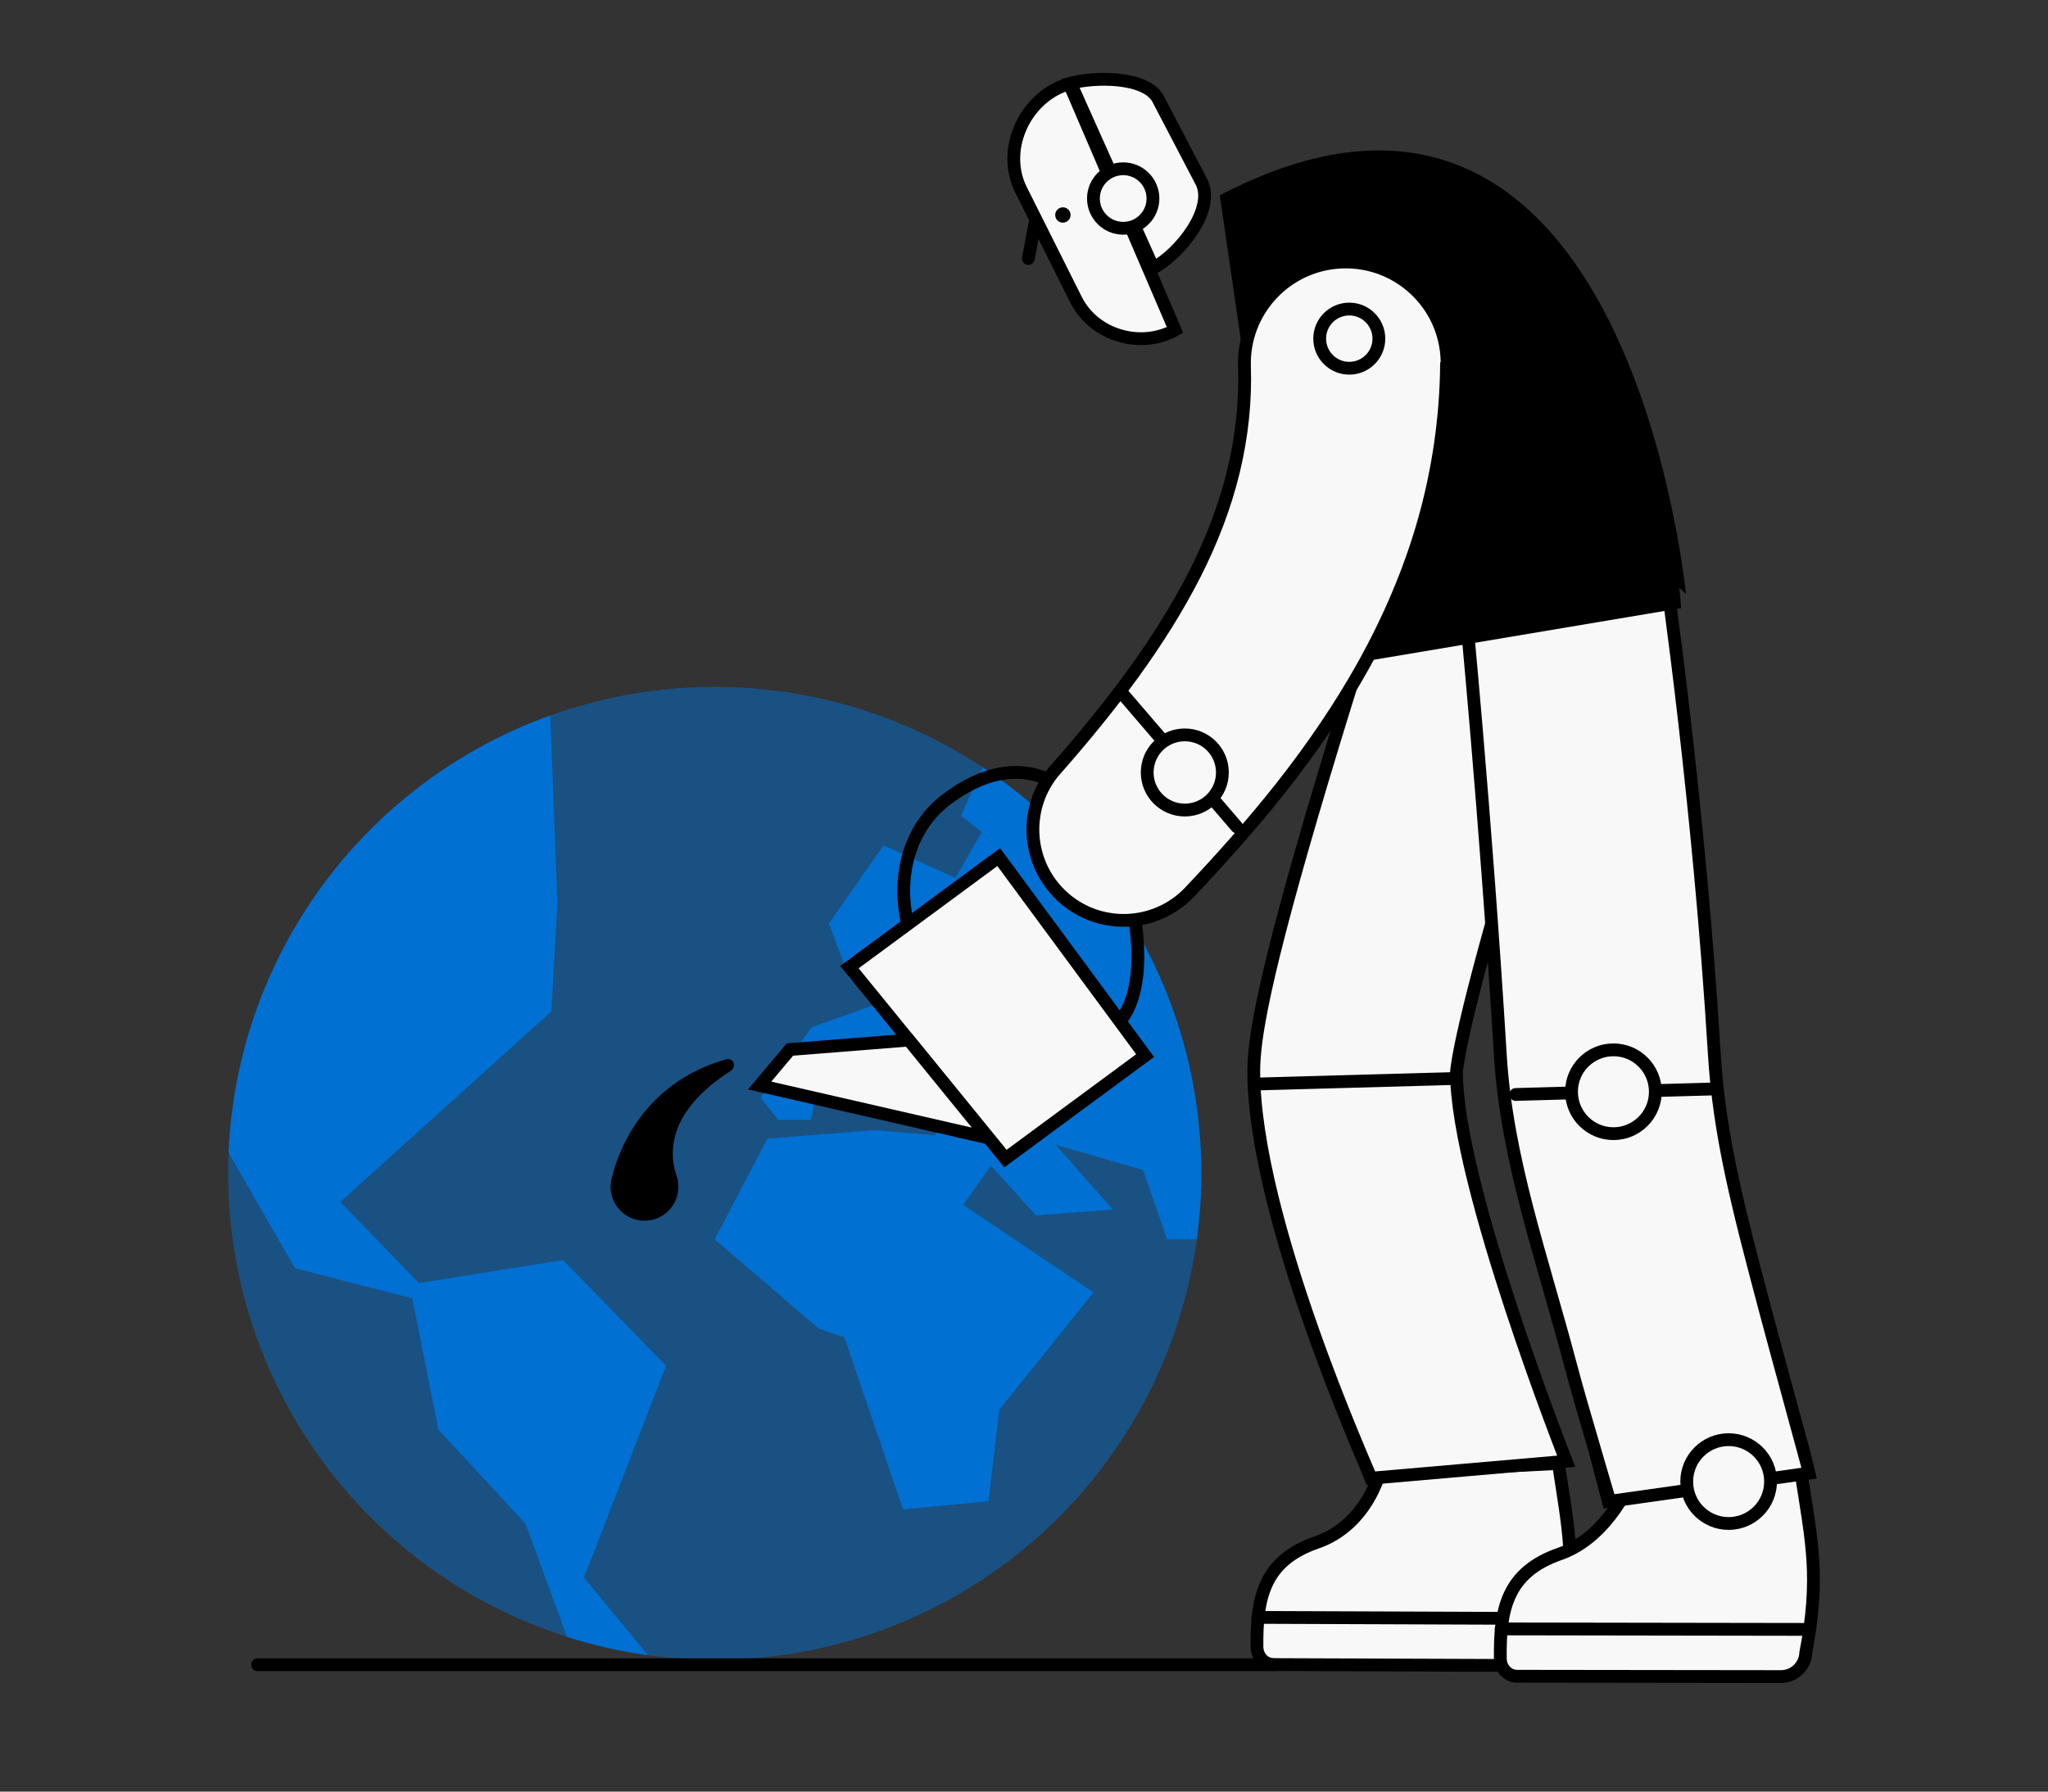
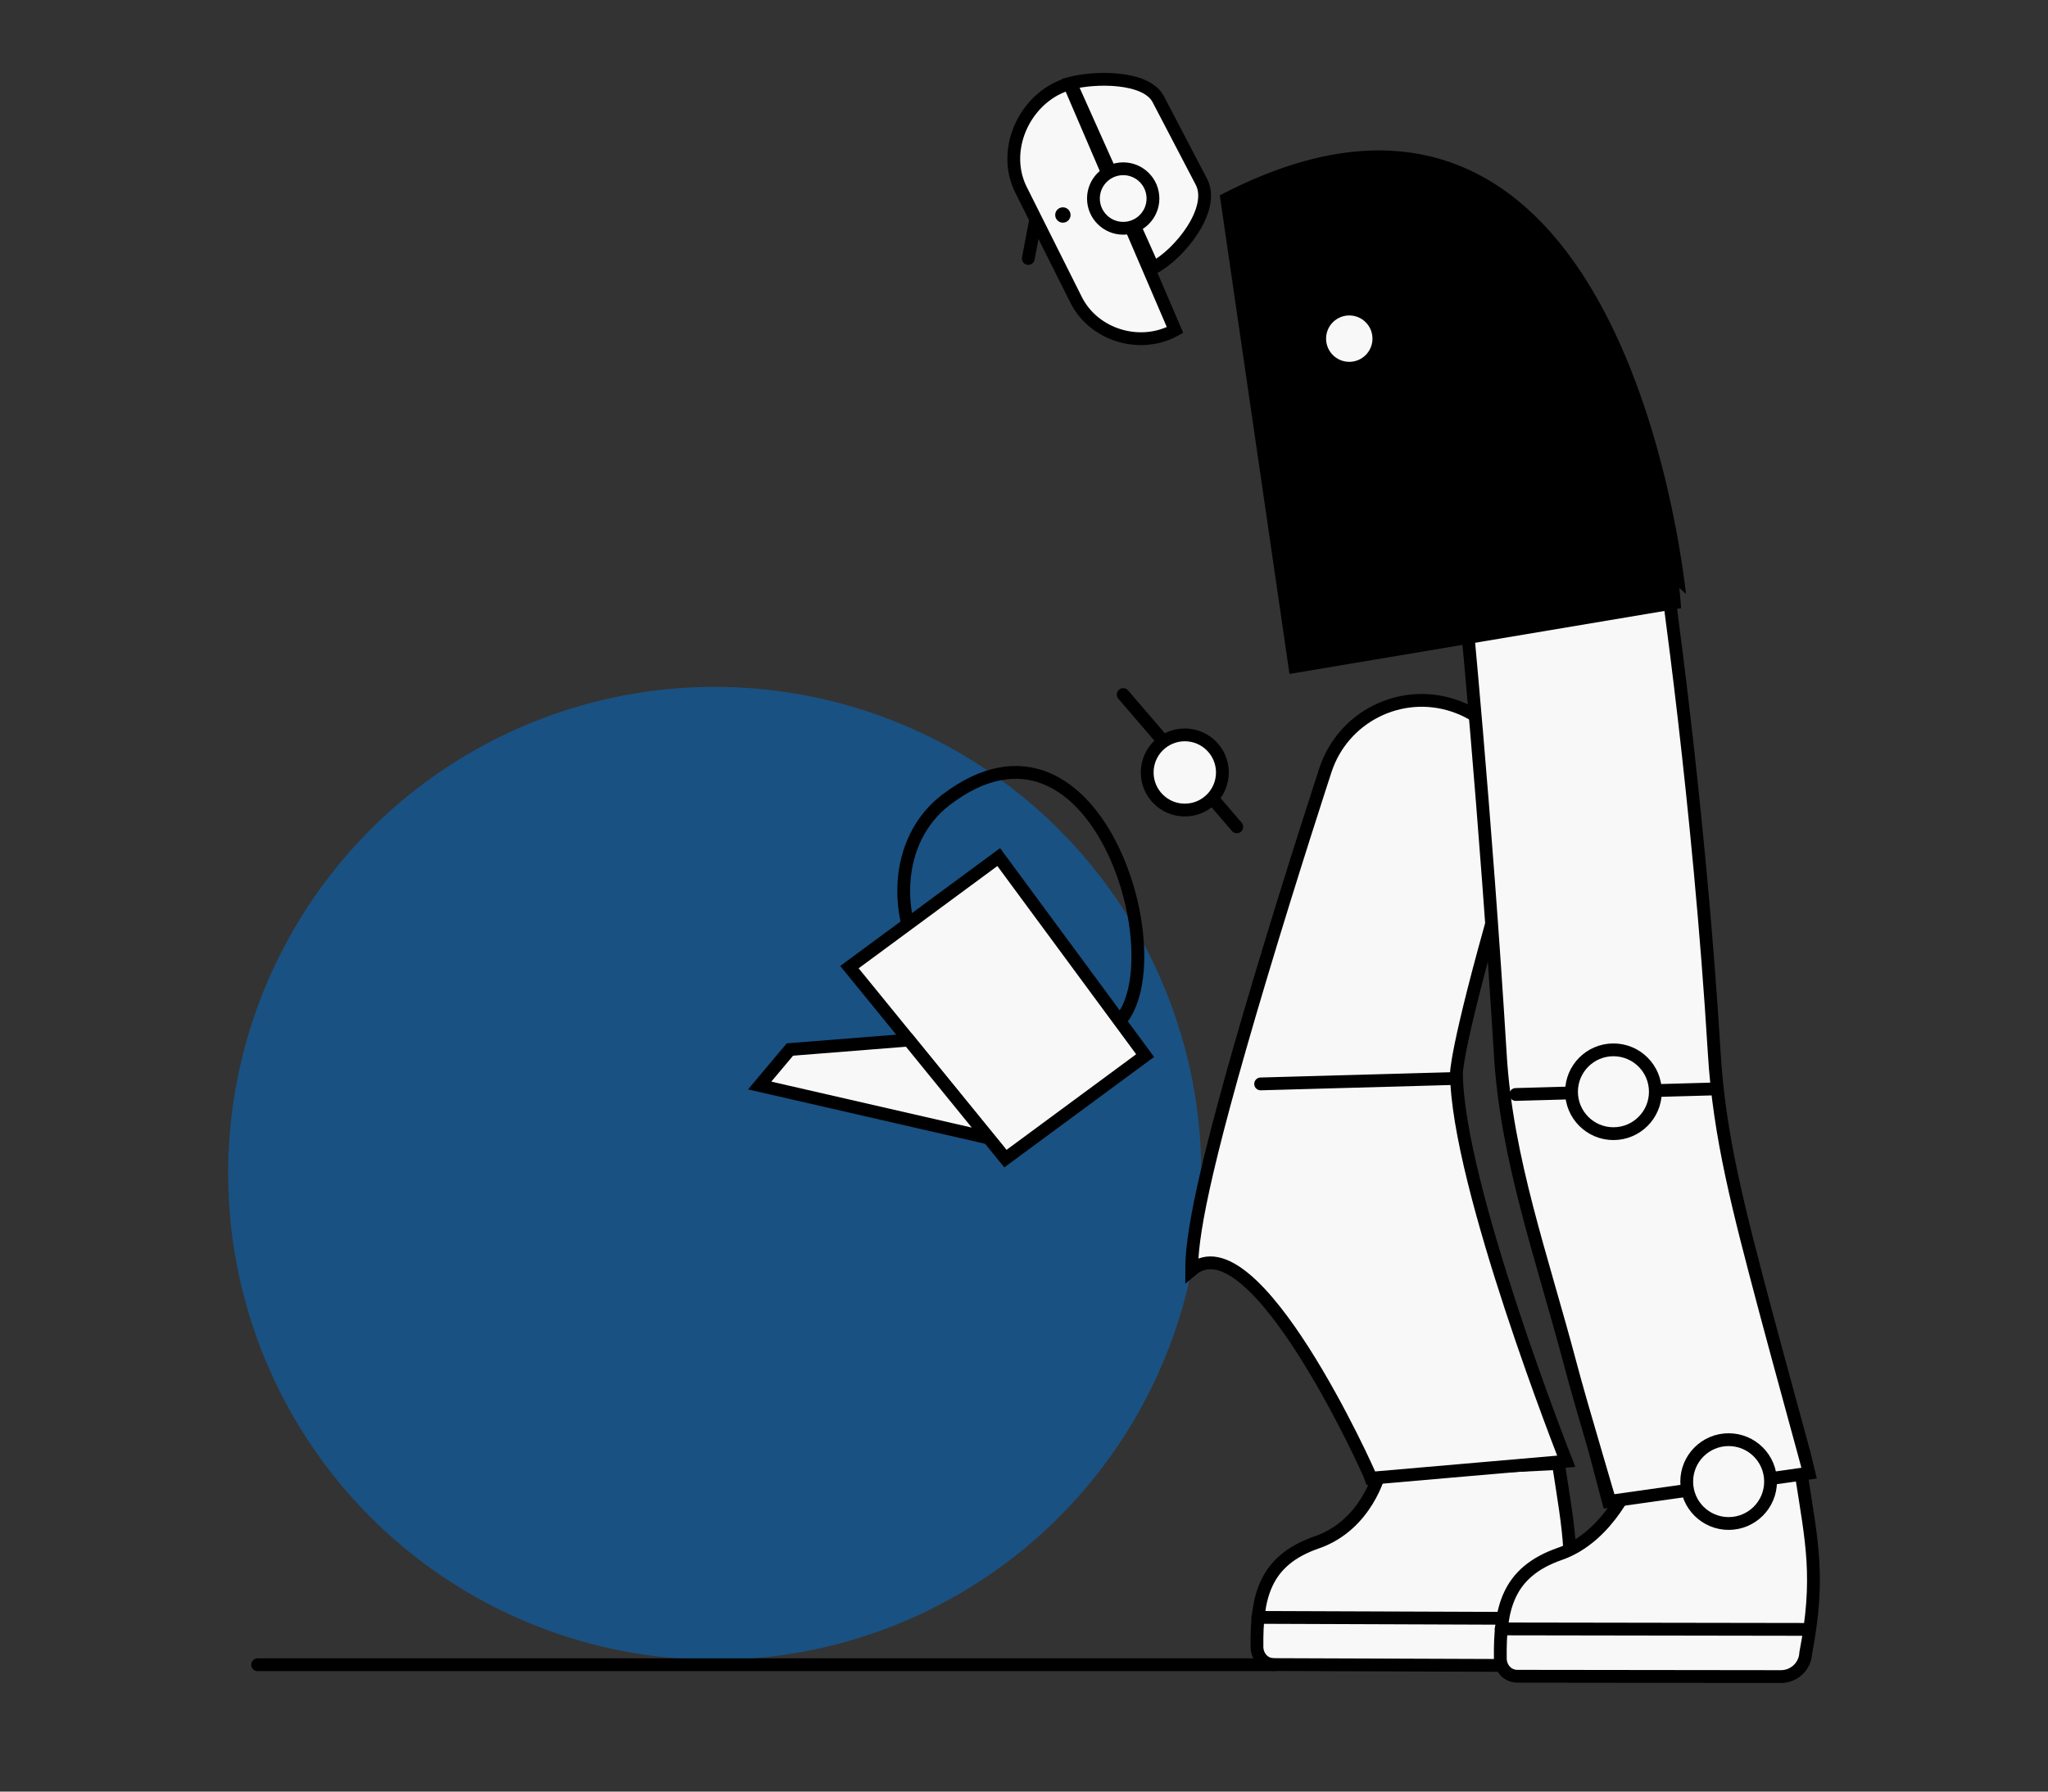
<svg xmlns="http://www.w3.org/2000/svg" xmlns:xlink="http://www.w3.org/1999/xlink" version="1.1" id="Livello_1" x="0px" y="0px" viewBox="0 0 1280 1120" style="enable-background:new 0 0 1280 1120;" xml:space="preserve">
  <rect x="0" y="0" width="1280" height="1120" fill="#333333" stroke="none" />
  <style type="text/css">
	.st0{opacity:0.4;fill:#E1F0FF;}
	.st1{opacity:0.78;fill:#0070D2;stroke:#FFFFFF;stroke-miterlimit:10;}
	.st2{opacity:0.78;fill:none;stroke:#FFFFFF;stroke-width:8;stroke-miterlimit:10;}
	.st3{fill:#F4F5F6;stroke:#000000;stroke-width:8;stroke-linecap:round;stroke-miterlimit:10;}
	.st4{fill:#F4F5F6;}
	.st5{fill:none;stroke:#000000;stroke-width:8;stroke-linecap:round;stroke-linejoin:round;stroke-miterlimit:10;}
	.st6{fill:none;stroke:#000000;stroke-width:8;stroke-linecap:round;stroke-miterlimit:10;}
	.st7{fill:#F4F5F6;stroke:#000000;stroke-width:8;stroke-linecap:round;stroke-linejoin:round;stroke-miterlimit:10;}
	.st8{stroke:#000000;stroke-width:8;stroke-linecap:round;stroke-linejoin:round;stroke-miterlimit:10;}
	.st9{opacity:0.78;}
	.st10{fill:#F39322;}
	.st11{stroke:#000000;stroke-width:8;stroke-linecap:round;stroke-miterlimit:10;}
	.st12{opacity:0.78;fill:#0070D2;}
	.st13{opacity:0.9;fill:#0070D2;}
	.st14{opacity:0.3;fill:#0070D2;}
	.st15{fill:url(#);stroke:#000000;stroke-width:8;stroke-linecap:round;stroke-miterlimit:10;}
	.st16{fill:none;stroke:#0070D2;stroke-width:8;stroke-linecap:round;stroke-miterlimit:10;}
	.st17{fill:none;stroke:#0070D2;stroke-width:7;stroke-linecap:round;stroke-linejoin:round;stroke-miterlimit:10;}
	.st18{fill:#0070D2;stroke:#000000;stroke-width:8;stroke-linecap:round;stroke-miterlimit:10;}
	
		.st19{fill-rule:evenodd;clip-rule:evenodd;fill:#F4F5F6;stroke:#000000;stroke-width:8;stroke-linecap:round;stroke-linejoin:round;stroke-miterlimit:10;}
	.st20{fill-rule:evenodd;clip-rule:evenodd;fill:none;stroke:#000000;stroke-width:8;stroke-linecap:round;stroke-miterlimit:10;}
	.st21{fill:#FFFFFF;stroke:#000000;stroke-width:8;stroke-linecap:round;stroke-miterlimit:10;}
	.st22{opacity:0.78;fill:none;stroke:#0070D2;stroke-width:8;stroke-miterlimit:10;}
	.st23{opacity:0.78;fill:#0070D2;stroke:#000000;stroke-width:8;stroke-miterlimit:10;}
	.st24{fill:none;stroke:#FFFFFF;stroke-width:4;stroke-miterlimit:10;}
	.st25{fill:none;stroke:#F4F5F6;stroke-width:4;stroke-miterlimit:10;}
	.st26{fill:#F4F5F6;stroke:#000000;stroke-width:8;stroke-linecap:square;stroke-miterlimit:10;}
	.st27{fill:#FFFFFF;}
	.st28{opacity:0.6;fill:#0070D2;}
	.st29{fill:none;stroke:#000000;stroke-width:8;stroke-miterlimit:10;stroke-dasharray:60.82,10.137;}
	.st30{fill:none;stroke:#000000;stroke-width:8;stroke-miterlimit:10;}
	.st31{fill:none;stroke:#000000;stroke-width:8;stroke-linecap:square;stroke-linejoin:round;stroke-miterlimit:10;}
	.st32{fill:none;stroke:#0070D2;stroke-width:8;stroke-miterlimit:10;}
	.st33{fill:#0070D2;}
	.st34{fill:none;stroke:#0070D2;stroke-width:8;stroke-linecap:round;stroke-linejoin:round;stroke-miterlimit:10;}
	.st35{fill:#FFFFFF;stroke:#FFFFFF;stroke-width:8;stroke-linecap:round;stroke-miterlimit:10;}
	.st36{clip-path:url(#SVGID_00000109007034924767633900000013830359571446956446_);}
	.st37{clip-path:url(#SVGID_00000151507933061614706320000007381620617191422649_);}
	.st38{fill:#0070D2;stroke:#0070D2;stroke-width:8;stroke-linecap:round;stroke-miterlimit:10;}
	.st39{opacity:0.4;}
	.st40{fill:#E1F0FF;}
	.st41{fill:#FFFFFF;stroke:#000000;stroke-width:8;stroke-linecap:round;stroke-linejoin:round;stroke-miterlimit:10;}
	.st42{fill:#0070D2;stroke:#000000;stroke-width:8;stroke-miterlimit:10;}
	.st43{fill:#F4F5F6;stroke:#000000;stroke-width:8;stroke-miterlimit:10;}
	.st44{fill:#F4F5F6;stroke:#1D1D1B;stroke-width:8;stroke-miterlimit:10;}
	.st45{stroke:#000000;stroke-width:8;stroke-miterlimit:10;}
	.st46{opacity:0.8;fill:#0070D2;}
	.st47{fill:#F8F8F8;stroke:#000000;stroke-width:8;stroke-linecap:round;stroke-miterlimit:10;}
	.st48{fill:#F8F8F8;stroke:#000000;stroke-width:8;stroke-linecap:square;stroke-miterlimit:10;}
	.st49{stroke:#000000;stroke-width:8.488;stroke-linecap:round;stroke-miterlimit:10;}
	.st50{fill:#F8F8F8;stroke:#000000;stroke-width:7;stroke-linecap:round;stroke-miterlimit:10;}
	.st51{opacity:0.8;}
	.st52{opacity:0.5;fill:#0070D2;}
	.st53{clip-path:url(#SVGID_00000141417131585742782830000016177705290270880423_);}
	.st54{fill:none;stroke:#000000;stroke-width:120;stroke-linecap:round;stroke-miterlimit:10;}
	.st55{fill:#F8F8F8;stroke:#000000;stroke-width:7.593;stroke-linecap:round;stroke-miterlimit:10;}
	.st56{fill:#F8F8F8;}
	.st57{fill:#F8F8F8;stroke:#000000;stroke-width:8;stroke-linecap:round;stroke-linejoin:round;stroke-miterlimit:10;}
	.st58{fill:url(#);}
	.st59{fill:none;stroke:#000000;stroke-width:6.335;stroke-linecap:round;stroke-miterlimit:10;}
	.st60{opacity:0.7;fill:#0070D2;}
	.st61{fill:#F8F8F8;stroke:#000000;stroke-width:12;stroke-linecap:round;stroke-miterlimit:10;}
	.st62{fill:none;stroke:#F8F8F8;stroke-width:8.488;stroke-linecap:round;stroke-miterlimit:10;}
	.st63{fill:#F8F8F8;stroke:#000000;stroke-width:8.278;stroke-linecap:round;stroke-miterlimit:10;}
	.st64{fill:#F8F8F8;stroke:#000000;stroke-width:8.488;stroke-linecap:round;stroke-miterlimit:10;}
	.st65{fill:#F8F8F8;stroke:#000000;stroke-width:6;stroke-linecap:round;stroke-miterlimit:10;}
	.st66{opacity:0.17;}
	.st67{stroke:#F8F8F8;stroke-width:8;stroke-linecap:round;stroke-miterlimit:10;}
	.st68{fill:#F8F8F8;stroke:#000000;stroke-width:9.262;stroke-linecap:round;stroke-miterlimit:10;}
	.st69{fill:none;stroke:#F8F8F8;stroke-width:8;stroke-linecap:round;stroke-miterlimit:10;}
	.st70{fill:none;stroke:#000000;stroke-width:82;stroke-linecap:round;stroke-miterlimit:10;}
	.st71{opacity:0.8;fill:none;stroke:#0070D2;stroke-width:12;stroke-linecap:round;stroke-miterlimit:10;}
	.st72{fill:none;stroke:#000000;stroke-width:6.675;stroke-linecap:round;stroke-miterlimit:10;}
	.st73{fill:#F8F8F8;stroke:#000000;stroke-width:7.03;stroke-linecap:round;stroke-miterlimit:10;}
	.st74{clip-path:url(#SVGID_00000075875448956229354890000010050662733386007216_);}
	.st75{stroke:#000000;stroke-width:7.87;stroke-linecap:round;stroke-miterlimit:10;}
	.st76{fill:url(#);stroke:#000000;stroke-width:8.488;stroke-linecap:round;stroke-miterlimit:10;}
	.st77{fill:#F8F8F8;stroke:#000000;stroke-width:7.588;stroke-linecap:round;stroke-miterlimit:10;}
	.st78{fill:none;stroke:#0070D2;stroke-width:5;stroke-linecap:round;stroke-miterlimit:10;}
	.st79{opacity:0.69;}
	.st80{fill:none;stroke:#F8F8F8;stroke-width:8;stroke-linecap:round;stroke-linejoin:round;stroke-miterlimit:10;}
	.st81{fill:none;stroke:#000000;stroke-width:5;stroke-linecap:round;stroke-miterlimit:10;}
</style>
  <g>
    <g>
      <g>
        <circle class="st52" cx="446.7" cy="733.5" r="304.1" />
      </g>
      <g>
        <defs>
-           <circle id="SVGID_00000142174553748547041530000007690227009497450131_" cx="446.7" cy="733.5" r="304.1" />
-         </defs>
+           </defs>
        <clipPath id="SVGID_00000014606121074890292900000009480831266629181872_">
          <use xlink:href="#SVGID_00000142174553748547041530000007690227009497450131_" style="overflow:visible;" />
        </clipPath>
        <g style="clip-path:url(#SVGID_00000014606121074890292900000009480831266629181872_);">
          <polygon class="st33" points="614.2,479.7 600.6,509.9 613.6,520.1 597.2,548.9 552.2,528.5 518.1,577.3 531.3,612.8       557.1,614.5 573,573.6 581.7,586.3 559.1,623.8 507.4,642.1 475.4,686.2 486.4,700.1 506.9,700.1 511.4,676.7 534.1,677.7       559.1,697.9 579.6,685.6 564.8,662.2 602.6,661.5 590.7,694.1 584.5,709.7 546.7,706.5 479.6,711.8 446.7,774.8 511.6,830.5       527.8,836.2 564.4,943.6 617.8,938.5 624.6,881.2 683.5,807.9 602,753.2 619.4,728.8 647.5,759.8 695.5,756.1 659.9,715.7       714.4,731.4 729.5,774.8 779.5,774.8 814.3,581.6 645,475.6     " />
          <polygon class="st33" points="143.6,721.9 184.4,792.8 257.7,811.7 274,893.7 328.5,952.6 359.6,1037.6 405,1034.7 365,986.2       416.3,853.8 351.9,787.7 261.9,802.1 212.7,751.4 344.6,632.3 348.4,564.5 343.9,447.3 255.2,472.3 131.6,596.7 131.6,689.1           " />
        </g>
      </g>
    </g>
    <g>
-       <path d="M382.5,735.9c-1.3,4.5-1.2,9.4,0.7,14.1c4.5,10.8,16.8,16,27.7,11.5c10.7-4.4,15.8-16.5,11.7-27.2    c-4.8-14.7-4.3-40.1,33.7-64.6c2.1-1.4,2.9-3.1,2.2-5.2c-1.2-3.4-5.2-2.2-5.2-2.1c0,0,0,0,0,0C400,677.6,385.5,723.2,382.5,735.9z    " />
-     </g>
+       </g>
    <path class="st47" d="M974,914.9l-111.7,5.5c0,0-7.9,32.9-39.3,43.8c-33.1,11.4-37.7,34.6-37.4,65.4c0.1,6,4.5,11,10.5,11   l164.8,0.6c8.3,0,15.1-6.5,15.5-14.7C985.6,979.5,980.5,957.5,974,914.9z" />
    <line class="st47" x1="786.1" y1="1011.1" x2="974.8" y2="1011.8" />
    <path class="st47" d="M1125.8,921.7l-105.3,1.4c0,0-14.2,37.4-45.6,48.3c-33.1,11.5-37.6,34.7-37.2,65.5c0.1,6,4.6,11,10.6,11   l164.8,0.2c8.3,0,15.1-6.5,15.5-14.8C1137.6,986.2,1132.4,964.2,1125.8,921.7z" />
    <line class="st47" x1="938.2" y1="1018.3" x2="1126.9" y2="1018.6" />
    <g>
-       <path class="st47" d="M856.9,924.1l122-10.6c0,0-68.5-173.4-68.6-243.1c0.2-3.4,2.9-30.9,38.4-149.5    c19.3-64.5,38.7-123.4,38.8-124c10.9-33.2-7.2-69-40.4-79.9c-33.2-10.9-69,7.2-79.9,40.4c-0.8,2.5-20.6,62.9-40.7,130.1    c-37.8,126.3-42.9,163.1-42.9,182.4C783.7,761.2,855.1,918.9,856.9,924.1z" />
+       <path class="st47" d="M856.9,924.1l122-10.6c0,0-68.5-173.4-68.6-243.1c0.2-3.4,2.9-30.9,38.4-149.5    c10.9-33.2-7.2-69-40.4-79.9c-33.2-10.9-69,7.2-79.9,40.4c-0.8,2.5-20.6,62.9-40.7,130.1    c-37.8,126.3-42.9,163.1-42.9,182.4C783.7,761.2,855.1,918.9,856.9,924.1z" />
    </g>
    <path class="st6" d="M695.7,642.3c-32.4,23.9-82.2,11.5-111.1-27.7c-28.9-39.2-25.6-89.8,6.4-114.4   C687.4,426.3,739,610.4,695.7,642.3z" />
    <g>
      <path class="st47" d="M1006.3,938.5l124.6-17.6c-0.2-1.2-20.1-73.6-27.4-101.1c-16.8-63.4-29-109.3-32.1-161.6    c-9.5-156.7-30.3-300-31.2-306c-5.1-34.6-37.2-58.5-71.8-53.4c-34.6,5.1-58.5,37.2-53.4,71.8c0.2,1.4,13.5,137.7,22.7,288.8    c3.9,64.9,25.6,125,43.6,192.8C988.7,880.3,1006.3,938.4,1006.3,938.5z" />
    </g>
    <line class="st47" x1="647.4" y1="136.9" x2="642.7" y2="161.6" />
    <path class="st49" d="M767,124.5l42.5,291.9l240.5-40.4C1049.9,376,1016.1-3,767,124.5z" />
-     <path class="st47" d="M904.1,227.8c-0.3,33.3-5.2,66.7-14.2,98.3c-9,31.6-22,61.4-37.2,88.9c-15.3,27.5-32.8,52.8-51.3,76.4   c-18.6,23.6-38.2,45.5-57.8,66.2c-21.6,22.8-57.6,23.8-80.3,2.2c-22.2-21-23.7-55.8-3.7-78.6l0.2-0.2   c17.5-19.9,33.9-39.9,48.6-60.2c14.7-20.3,27.8-41.1,38.5-62.2c10.7-21.1,18.9-42.7,24.1-64.3c5.2-21.7,7.5-43.4,6.8-65.2   c-1.1-34.9,26.3-64.2,61.3-65.3c34.9-1.1,64.2,26.3,65.3,61.3c0,0.7,0,1.5,0,2.2L904.1,227.8z" />
    <line class="st47" x1="702" y1="434.2" x2="773" y2="516.9" />
    <polygon class="st47" points="715.7,659.9 628.4,724.3 530.9,604.6 624.2,535.8  " />
    <polygon class="st47" points="568,650.2 617.8,711.4 474.8,678.6 493.7,656.1  " />
    <path class="st47" d="M659.1,56.1L659.1,56.1c-21.4,11.8-32.2,40-21,62.5l34.5,68.9c11.3,22.4,40.4,30.7,61.8,18.8l0,0L668.3,52.4   C665.2,53.2,662.1,54.5,659.1,56.1z" />
    <path class="st47" d="M750.9,113.7l-27-51.7c-7.6-14.5-39.7-14-54.8-10l51.7,115.5C737.5,158.7,759.7,130.6,750.9,113.7z" />
    <circle class="st47" cx="702" cy="124.1" r="18.6" />
    <circle cx="664.3" cy="134.4" r="4.8" />
    <circle class="st47" cx="740.5" cy="482.9" r="23.5" />
    <circle class="st47" cx="843.3" cy="211.7" r="18.5" />
    <circle class="st47" cx="1080.4" cy="926.2" r="26.2" />
    <line class="st6" x1="947.3" y1="684.2" x2="1069.4" y2="680.8" />
    <line class="st6" x1="787.9" y1="677.6" x2="910" y2="674.2" />
    <circle class="st47" cx="1008.4" cy="682.5" r="26.2" />
  </g>
  <line class="st47" x1="796.1" y1="1040.7" x2="161" y2="1040.7" />
</svg>